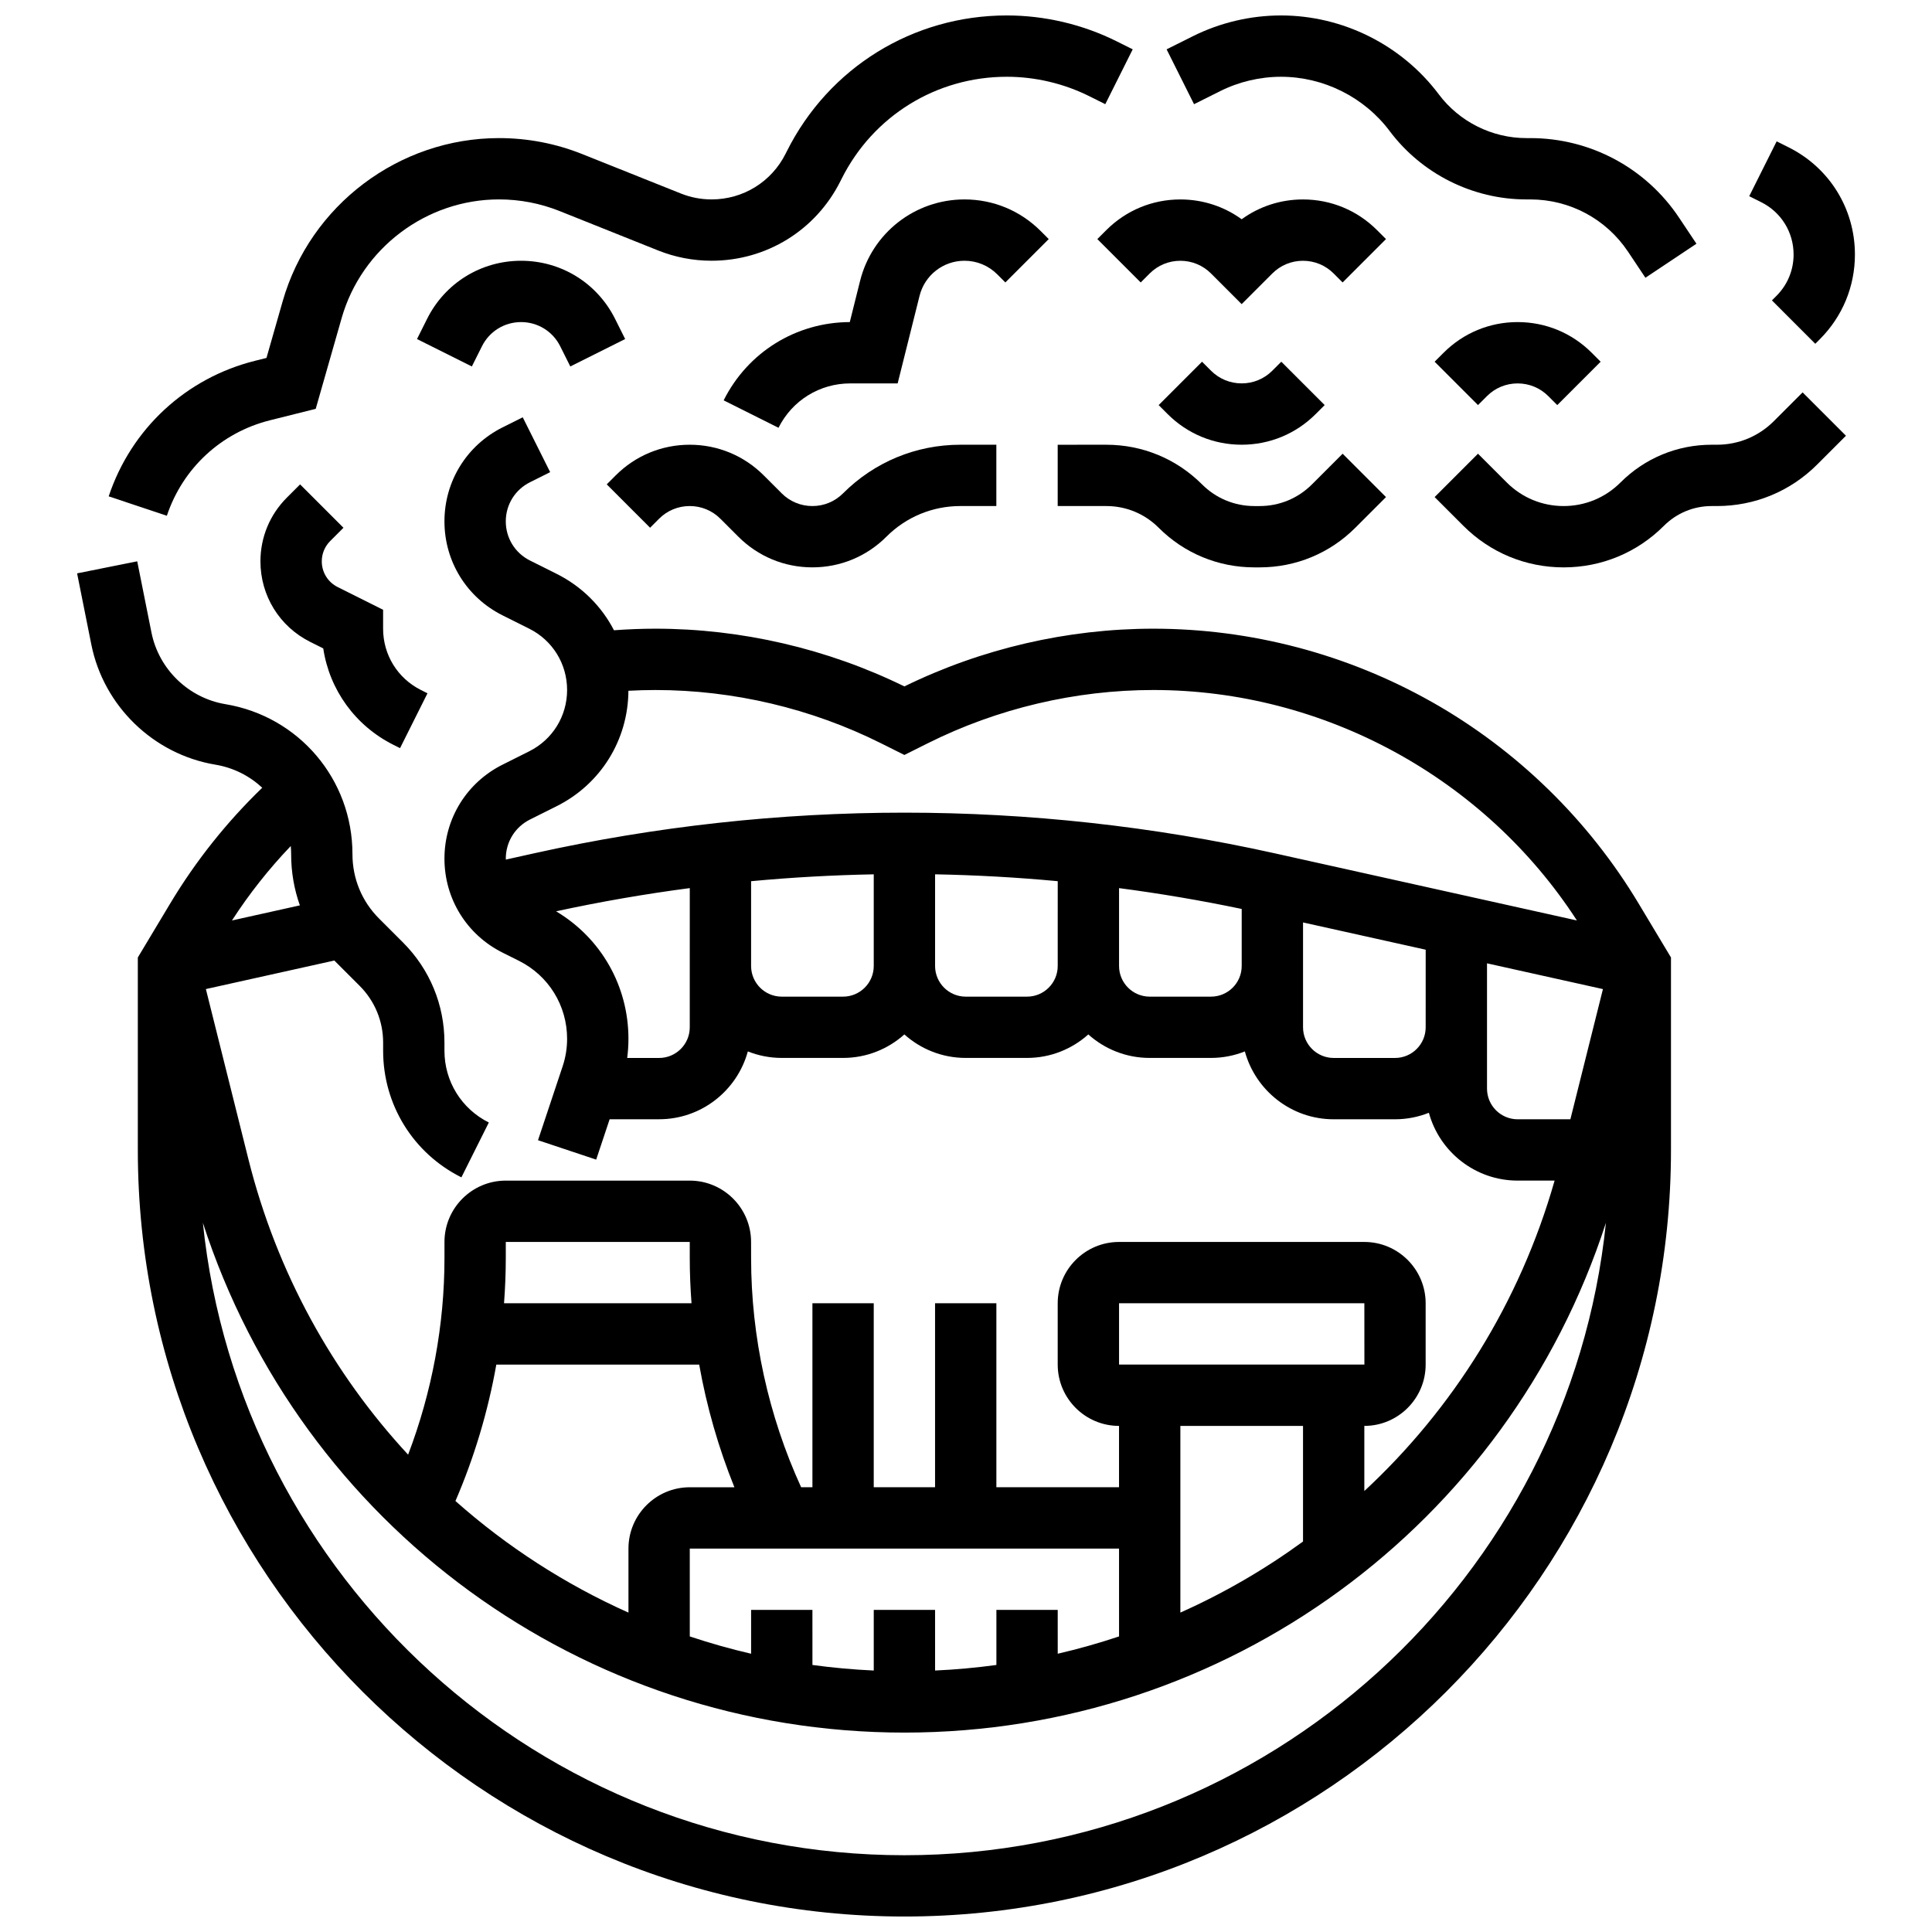
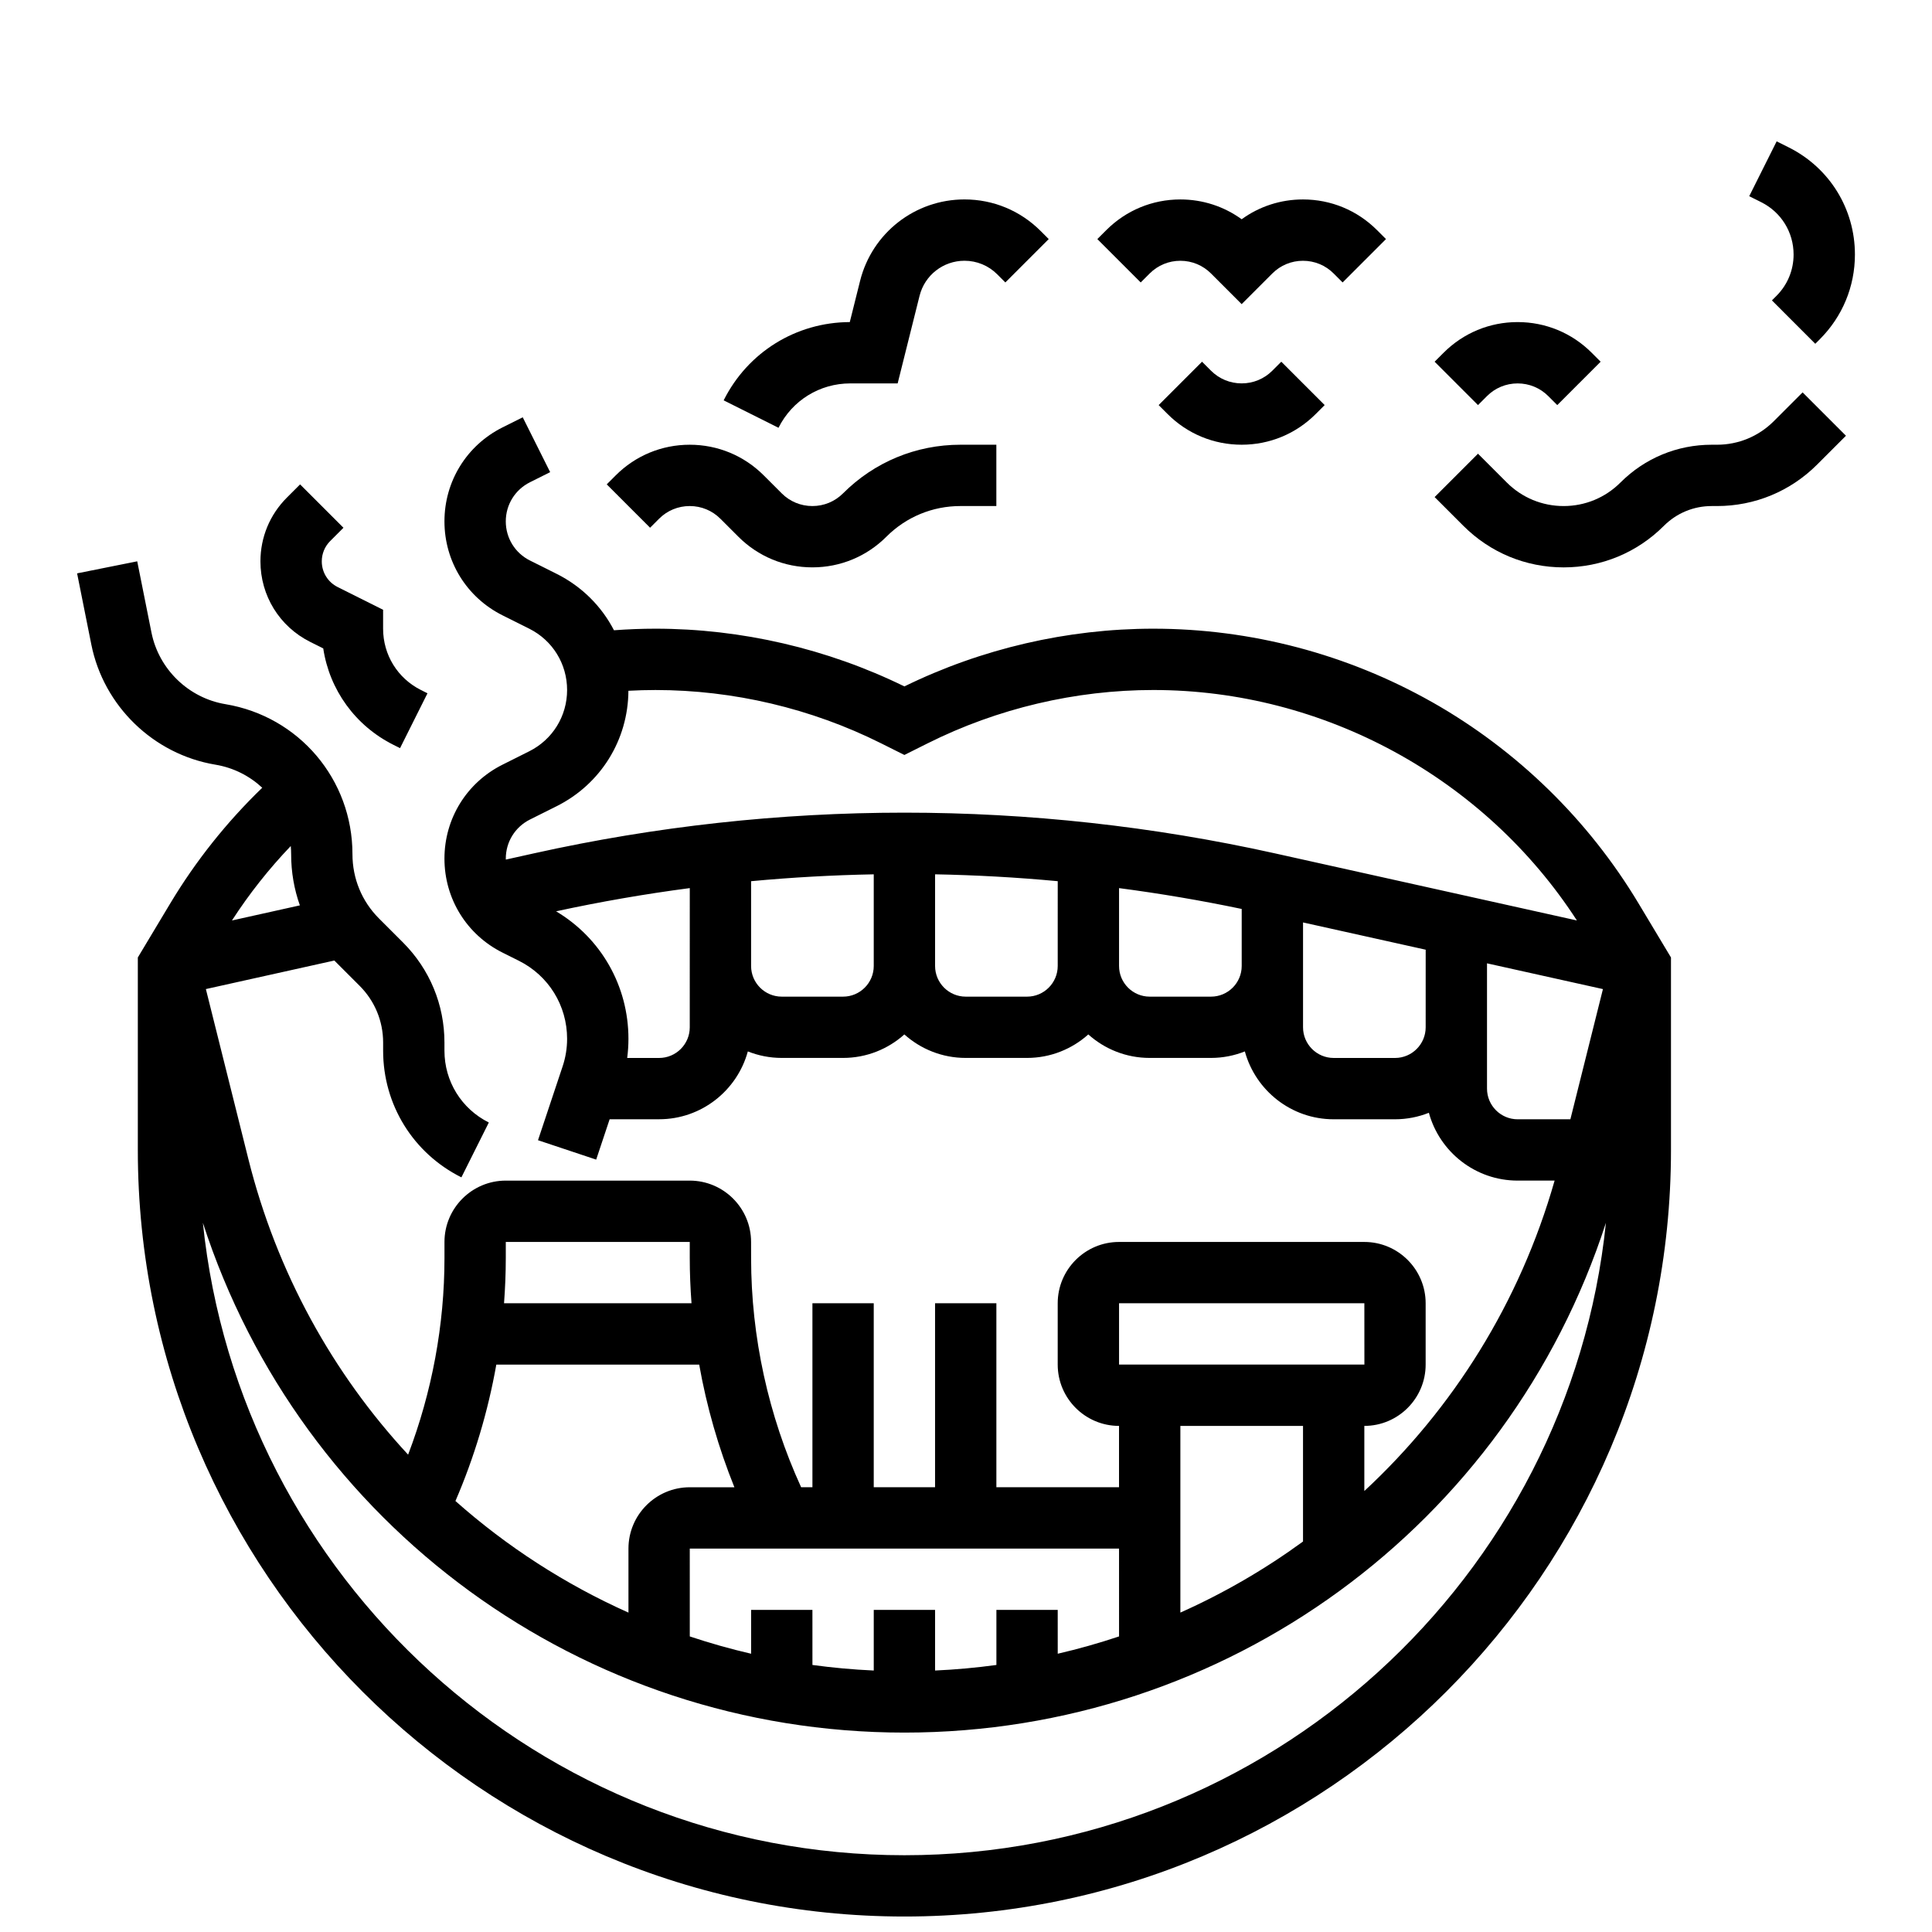
<svg xmlns="http://www.w3.org/2000/svg" width="800px" height="800px" version="1.1" viewBox="144 144 512 512">
  <defs>
    <clipPath id="c">
      <path d="m164 254h423v397.9h-423z" />
    </clipPath>
    <clipPath id="b">
-       <path d="m172 148.09h273v132.91h-273z" />
-     </clipPath>
+       </clipPath>
    <clipPath id="a">
-       <path d="m453 148.09h141v69.906h-141z" />
-     </clipPath>
+       </clipPath>
  </defs>
  <g clip-path="url(#c)">
    <path d="m523.52 330.07c-22.484-12.73-48.027-19.461-73.867-19.461-22.754 0-45.543 5.285-65.98 15.297-20.438-10.012-43.223-15.297-65.98-15.297-3.652 0-7.328 0.148-10.984 0.418-3.273-6.34-8.512-11.609-15.195-14.953l-7.066-3.531c-3.957-1.977-6.41-5.953-6.41-10.371 0-4.422 2.457-8.395 6.41-10.371l5.352-2.676-7.269-14.535-5.352 2.672c-9.496 4.746-15.395 14.293-15.395 24.906 0 10.617 5.898 20.16 15.395 24.906l7.066 3.531c6.195 3.098 10.043 9.324 10.043 16.25s-3.848 13.152-10.043 16.25l-7.066 3.539c-9.496 4.746-15.395 14.293-15.395 24.906 0 10.617 5.898 20.16 15.395 24.906l4.332 2.164c7.883 3.941 12.777 11.863 12.777 20.676 0 2.488-0.398 4.949-1.188 7.309l-6.523 19.566 15.418 5.141 3.566-10.695h13.102c11.227 0 20.699-7.629 23.52-17.977 2.781 1.105 5.812 1.723 8.984 1.723h16.25c6.238 0 11.934-2.359 16.25-6.227 4.316 3.867 10.012 6.227 16.25 6.227h16.25c6.238 0 11.934-2.359 16.25-6.227 4.316 3.867 10.012 6.227 16.25 6.227h16.25c3.172 0 6.203-0.617 8.984-1.723 2.84 10.352 12.309 17.984 23.535 17.984h16.25c3.172 0 6.203-0.617 8.984-1.723 2.824 10.344 12.297 17.973 23.523 17.973h9.797c-9.219 32.352-26.965 60.508-50.426 82.266v-17.258c8.961 0 16.25-7.293 16.25-16.25v-16.25c0-8.961-7.293-16.25-16.25-16.25h-65.008c-8.961 0-16.25 7.293-16.25 16.25v16.25c0 8.961 7.293 16.25 16.25 16.25v16.25h-32.504v-48.754h-16.25v48.754h-16.25v-48.754h-16.25v48.754h-2.996c-8.68-18.973-13.254-39.855-13.254-60.719l-0.008-4.285c0-8.961-7.293-16.25-16.25-16.25h-48.754c-8.961 0-16.25 7.293-16.25 16.25v4.289c0 17.715-3.312 35.504-9.637 52.086-19.973-21.57-34.809-48.25-42.336-78.355l-11.258-45.031 34.055-7.566c0.113 0.117 0.223 0.238 0.34 0.355l6.348 6.348c4.019 4.019 6.231 9.359 6.231 15.043v2.156c0 14.305 7.949 27.168 20.742 33.562l7.269-14.535c-7.254-3.629-11.762-10.918-11.762-19.027v-2.156c0-10.023-3.902-19.445-10.992-26.535l-6.352-6.352c-4.539-4.539-7.035-10.57-7.035-17.062 0-19.77-14.156-36.48-33.656-39.73-9.785-1.629-17.664-9.262-19.609-18.988l-3.773-18.871-15.934 3.191 3.773 18.867c3.262 16.305 16.473 29.098 32.875 31.832 4.816 0.801 9.07 2.996 12.418 6.113-9.414 9.098-17.602 19.363-24.367 30.637l-8.605 14.344v51.008c0 112.02 91.133 203.15 203.15 203.15s203.15-91.133 203.15-203.15v-51.008l-8.605-14.344c-13.293-22.156-32.207-40.598-54.695-53.328zm-239.07 31.113 7.066-3.531c11.676-5.84 18.945-17.547 19.02-30.59 2.391-0.129 4.781-0.199 7.16-0.199 20.645 0 41.316 4.879 59.781 14.113l6.195 3.098 6.195-3.098c18.469-9.234 39.145-14.117 59.789-14.117 45.18 0 87.77 23.293 112.24 61.074l-80.105-17.801c-32.16-7.144-65.168-10.77-98.113-10.77-32.945 0-65.953 3.625-98.113 10.77l-7.508 1.668c-0.004-0.086-0.016-0.164-0.016-0.25 0-4.418 2.457-8.391 6.41-10.367zm42.344 55.062c0 4.481-3.644 8.125-8.125 8.125h-8.457c0.219-1.676 0.332-3.371 0.332-5.07 0-14.02-7.277-26.711-19.176-33.793 11.711-2.535 23.535-4.59 35.43-6.152l-0.004 20.641zm40.629-8.125h-16.25c-4.481 0-8.125-3.644-8.125-8.125v-22.469c10.809-1.012 21.656-1.617 32.504-1.82v24.285c0 4.484-3.648 8.129-8.129 8.129zm48.758 0h-16.25c-4.481 0-8.125-3.644-8.125-8.125v-24.293c10.848 0.203 21.695 0.809 32.504 1.82l-0.004 14.344v8.125c0 4.484-3.644 8.129-8.125 8.129zm48.754 0h-16.25c-4.481 0-8.125-3.644-8.125-8.125v-20.637c10.902 1.434 21.75 3.273 32.504 5.523v15.113c0 4.481-3.648 8.125-8.129 8.125zm48.758 16.25h-16.25c-4.481 0-8.125-3.644-8.125-8.125v-27.789l32.504 7.223-0.004 20.566c0 4.481-3.644 8.125-8.125 8.125zm24.379 8.129v-33.207l30.723 6.828-8.629 34.504h-13.969c-4.481 0-8.125-3.644-8.125-8.125zm-97.512 56.879h65.008l0.012 16.25h-0.012-65.008zm16.25 32.504h32.504v30.637c-10.113 7.375-21 13.699-32.504 18.832zm-16.25 55.789c-5.32 1.777-10.738 3.309-16.25 4.586l-0.004-11.617h-16.25v14.594c-5.356 0.73-10.773 1.227-16.25 1.473l-0.004-16.066h-16.25v16.066c-5.477-0.246-10.898-0.742-16.25-1.473l-0.004-14.594h-16.25v11.617c-5.512-1.277-10.934-2.812-16.25-4.586l-0.004-23.285h113.76zm-162.52-104.54h48.754v4.289c0 3.992 0.168 7.981 0.465 11.961h-49.684c0.297-3.984 0.465-7.977 0.465-11.961zm-2.512 32.504h53.766c1.973 11.121 5.109 22.035 9.328 32.504h-11.824c-8.961 0-16.25 7.293-16.25 16.25v16.969c-16.754-7.481-32.211-17.473-45.852-29.574 4.988-11.555 8.629-23.73 10.832-36.148zm-54.473-137.43c0.066 0.73 0.102 1.473 0.102 2.219 0 4.676 0.793 9.23 2.312 13.508l-18 4.004c4.57-7.07 9.789-13.66 15.586-19.73zm162.62 267.45c-96.543 0-176.22-73.578-185.91-167.6 25.961 80.188 100.57 135.1 185.91 135.1s159.95-54.91 185.91-135.1c-9.688 94.023-89.363 167.6-185.91 167.6z" />
  </g>
  <path d="m318.66 281.47c2.172-2.172 5.055-3.363 8.125-3.363 3.07 0 5.957 1.195 8.125 3.363l4.762 4.762c5.238 5.238 12.207 8.125 19.617 8.125 7.41 0 14.379-2.887 19.617-8.125s12.207-8.125 19.617-8.125h9.52v-16.25h-9.52c-11.75 0-22.801 4.574-31.109 12.887-2.172 2.172-5.055 3.363-8.125 3.363-3.07 0-5.957-1.195-8.125-3.363l-4.762-4.762c-5.238-5.238-12.207-8.125-19.617-8.125s-14.379 2.887-19.617 8.125l-2.379 2.379 11.492 11.492z" />
-   <path d="m424.3 261.86v16.25h12.887c5.238 0 10.168 2.039 13.871 5.746 6.773 6.773 15.781 10.504 25.363 10.504h1.395c9.582 0 18.59-3.731 25.363-10.504l8.125-8.125-11.492-11.492-8.125 8.125c-3.703 3.707-8.629 5.746-13.871 5.746h-1.395c-5.238 0-10.168-2.039-13.871-5.746-6.773-6.773-15.781-10.504-25.363-10.504l-12.887 0.004z" />
  <path d="m614.07 255.62c-4.023 4.023-9.375 6.238-15.062 6.238h-1.395c-9.133 0-17.715 3.555-24.172 10.012-4.023 4.023-9.375 6.238-15.062 6.238s-11.039-2.215-15.062-6.238l-7.633-7.633-11.492 11.492 7.633 7.633c7.098 7.094 16.523 11 26.555 11s19.461-3.906 26.555-11c3.387-3.387 7.891-5.254 12.68-5.254h1.395c10.031 0 19.461-3.906 26.555-11l7.633-7.633-11.492-11.492z" />
  <g clip-path="url(#b)">
    <path d="m215.54 255.38 12.129-3.031 6.871-24.051c5.293-18.52 22.438-31.453 41.695-31.453 5.543 0 10.961 1.043 16.105 3.102l26.043 10.418c4.531 1.812 9.305 2.731 14.188 2.731 14.562 0 27.652-8.09 34.168-21.121l0.285-0.57c8.352-16.691 25.129-27.062 43.793-27.062 7.559 0 15.133 1.789 21.895 5.168l4.199 2.098 7.269-14.535-4.199-2.098c-9.008-4.5-19.09-6.883-29.164-6.883-24.859 0-47.211 13.812-58.328 36.055l-0.285 0.57c-3.742 7.481-11.262 12.129-19.629 12.129-2.805 0-5.547-0.527-8.152-1.57l-26.047-10.414c-7.07-2.832-14.52-4.266-22.141-4.266-26.477 0-50.047 17.781-57.324 43.238l-4.293 15.023-3.023 0.754c-18.32 4.578-32.82 18.012-38.793 35.926l15.418 5.141c4.207-12.617 14.422-22.07 27.32-25.297z" />
  </g>
-   <path d="m271.72 235.77c1.977-3.957 5.949-6.414 10.371-6.414s8.395 2.457 10.371 6.41l2.676 5.352 14.535-7.269-2.676-5.352c-4.746-9.492-14.293-15.391-24.906-15.391-10.617 0-20.16 5.898-24.906 15.395l-2.676 5.352 14.535 7.266z" />
  <path d="m410.43 218.85 11.492-11.492-2.152-2.152c-5.387-5.387-12.551-8.355-20.172-8.355-13.113 0-24.492 8.887-27.672 21.605l-2.723 10.898c-14.25 0.051-27.051 7.988-33.426 20.742l14.531 7.273c3.629-7.254 10.918-11.762 19.027-11.762h12.551l5.805-23.207c1.367-5.473 6.266-9.297 11.906-9.297 3.277 0 6.363 1.277 8.68 3.594z" />
  <path d="m508.92 204.98c-5.238-5.238-12.207-8.125-19.617-8.125-5.918 0-11.555 1.84-16.25 5.25-4.699-3.41-10.336-5.25-16.25-5.25-7.41 0-14.379 2.887-19.617 8.125l-2.379 2.379 11.492 11.492 2.379-2.379c2.172-2.172 5.055-3.363 8.125-3.363 3.07 0 5.957 1.195 8.125 3.363l8.125 8.129 8.125-8.129c2.172-2.172 5.055-3.363 8.125-3.363 3.07 0 5.957 1.195 8.125 3.363l2.379 2.379 11.492-11.492z" />
  <path d="m492.67 253.73 2.379-2.379-11.492-11.492-2.379 2.379c-2.172 2.172-5.055 3.363-8.125 3.363-3.07 0-5.957-1.195-8.125-3.363l-2.379-2.379-11.492 11.492 2.375 2.379c5.238 5.238 12.207 8.125 19.617 8.125 7.41 0 14.379-2.883 19.621-8.125z" />
  <g clip-path="url(#a)">
    <path d="m467.36 168.15c4.977-2.488 10.551-3.805 16.113-3.805 11.281 0 22.059 5.387 28.828 14.414 8.496 11.328 22.023 18.09 36.18 18.09h1.074c10.43 0 20.109 5.18 25.895 13.859l4.602 6.898 13.523-9.016-4.602-6.898c-8.805-13.207-23.543-21.094-39.418-21.094h-1.074c-9.07 0-17.738-4.332-23.18-11.59-9.82-13.098-25.457-20.914-41.828-20.914-8.074 0-16.16 1.91-23.383 5.519l-6.926 3.465 7.269 14.535z" />
  </g>
  <path d="m619.32 211.45c0 4.137-1.609 8.027-4.535 10.953l-1.207 1.207 11.488 11.496 1.211-1.211c5.992-5.996 9.297-13.965 9.297-22.445 0-12.102-6.723-22.98-17.547-28.391l-3.195-1.598-7.269 14.535 3.195 1.598c5.281 2.641 8.562 7.949 8.562 13.855z" />
  <path d="m526.57 237.48-2.379 2.379 11.492 11.492 2.379-2.379c2.172-2.172 5.055-3.363 8.125-3.363 3.07 0 5.957 1.195 8.125 3.363l2.379 2.379 11.492-11.492-2.375-2.379c-5.238-5.238-12.207-8.125-19.617-8.125-7.41-0.004-14.379 2.883-19.621 8.125z" />
  <path d="m235.02 283.86-11.492-11.492-3.516 3.516c-4.508 4.508-6.992 10.504-6.992 16.879 0 9.098 5.055 17.281 13.195 21.352l3.449 1.723c1.656 10.973 8.48 20.492 18.637 25.57l1.715 0.859 7.269-14.535-1.715-0.863c-6.195-3.098-10.043-9.324-10.043-16.25v-5.023l-12.039-6.019c-2.598-1.301-4.211-3.91-4.211-6.812 0-2.035 0.793-3.949 2.231-5.387z" />
</svg>